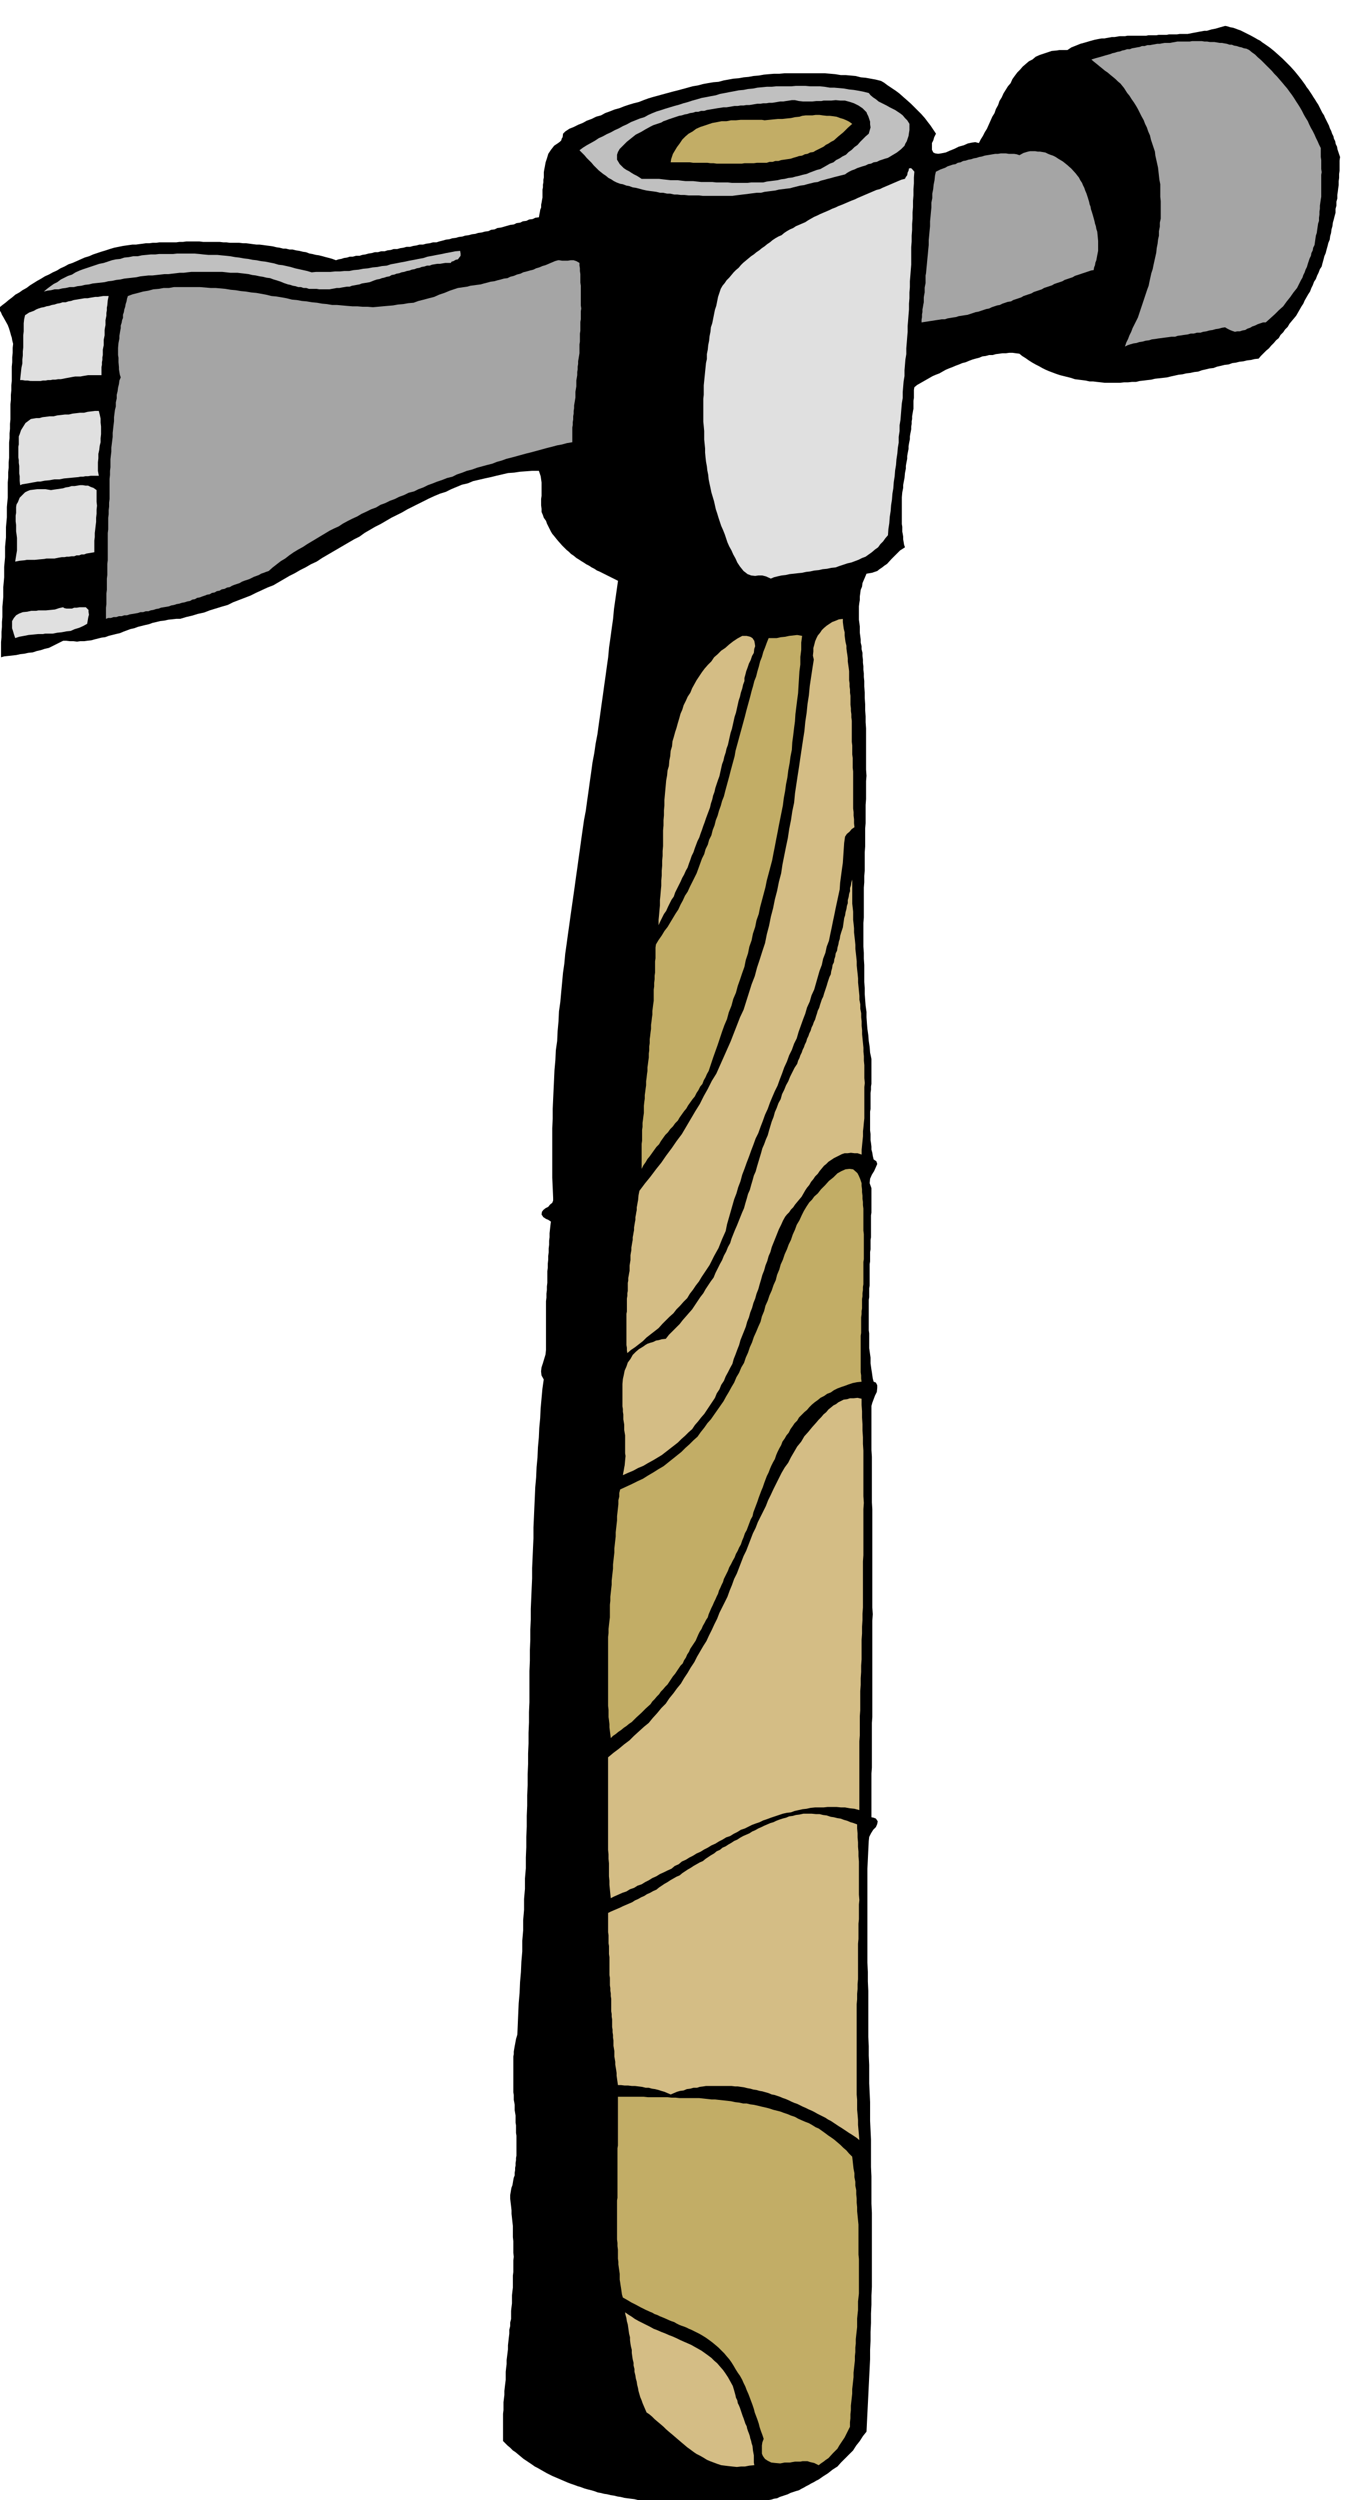
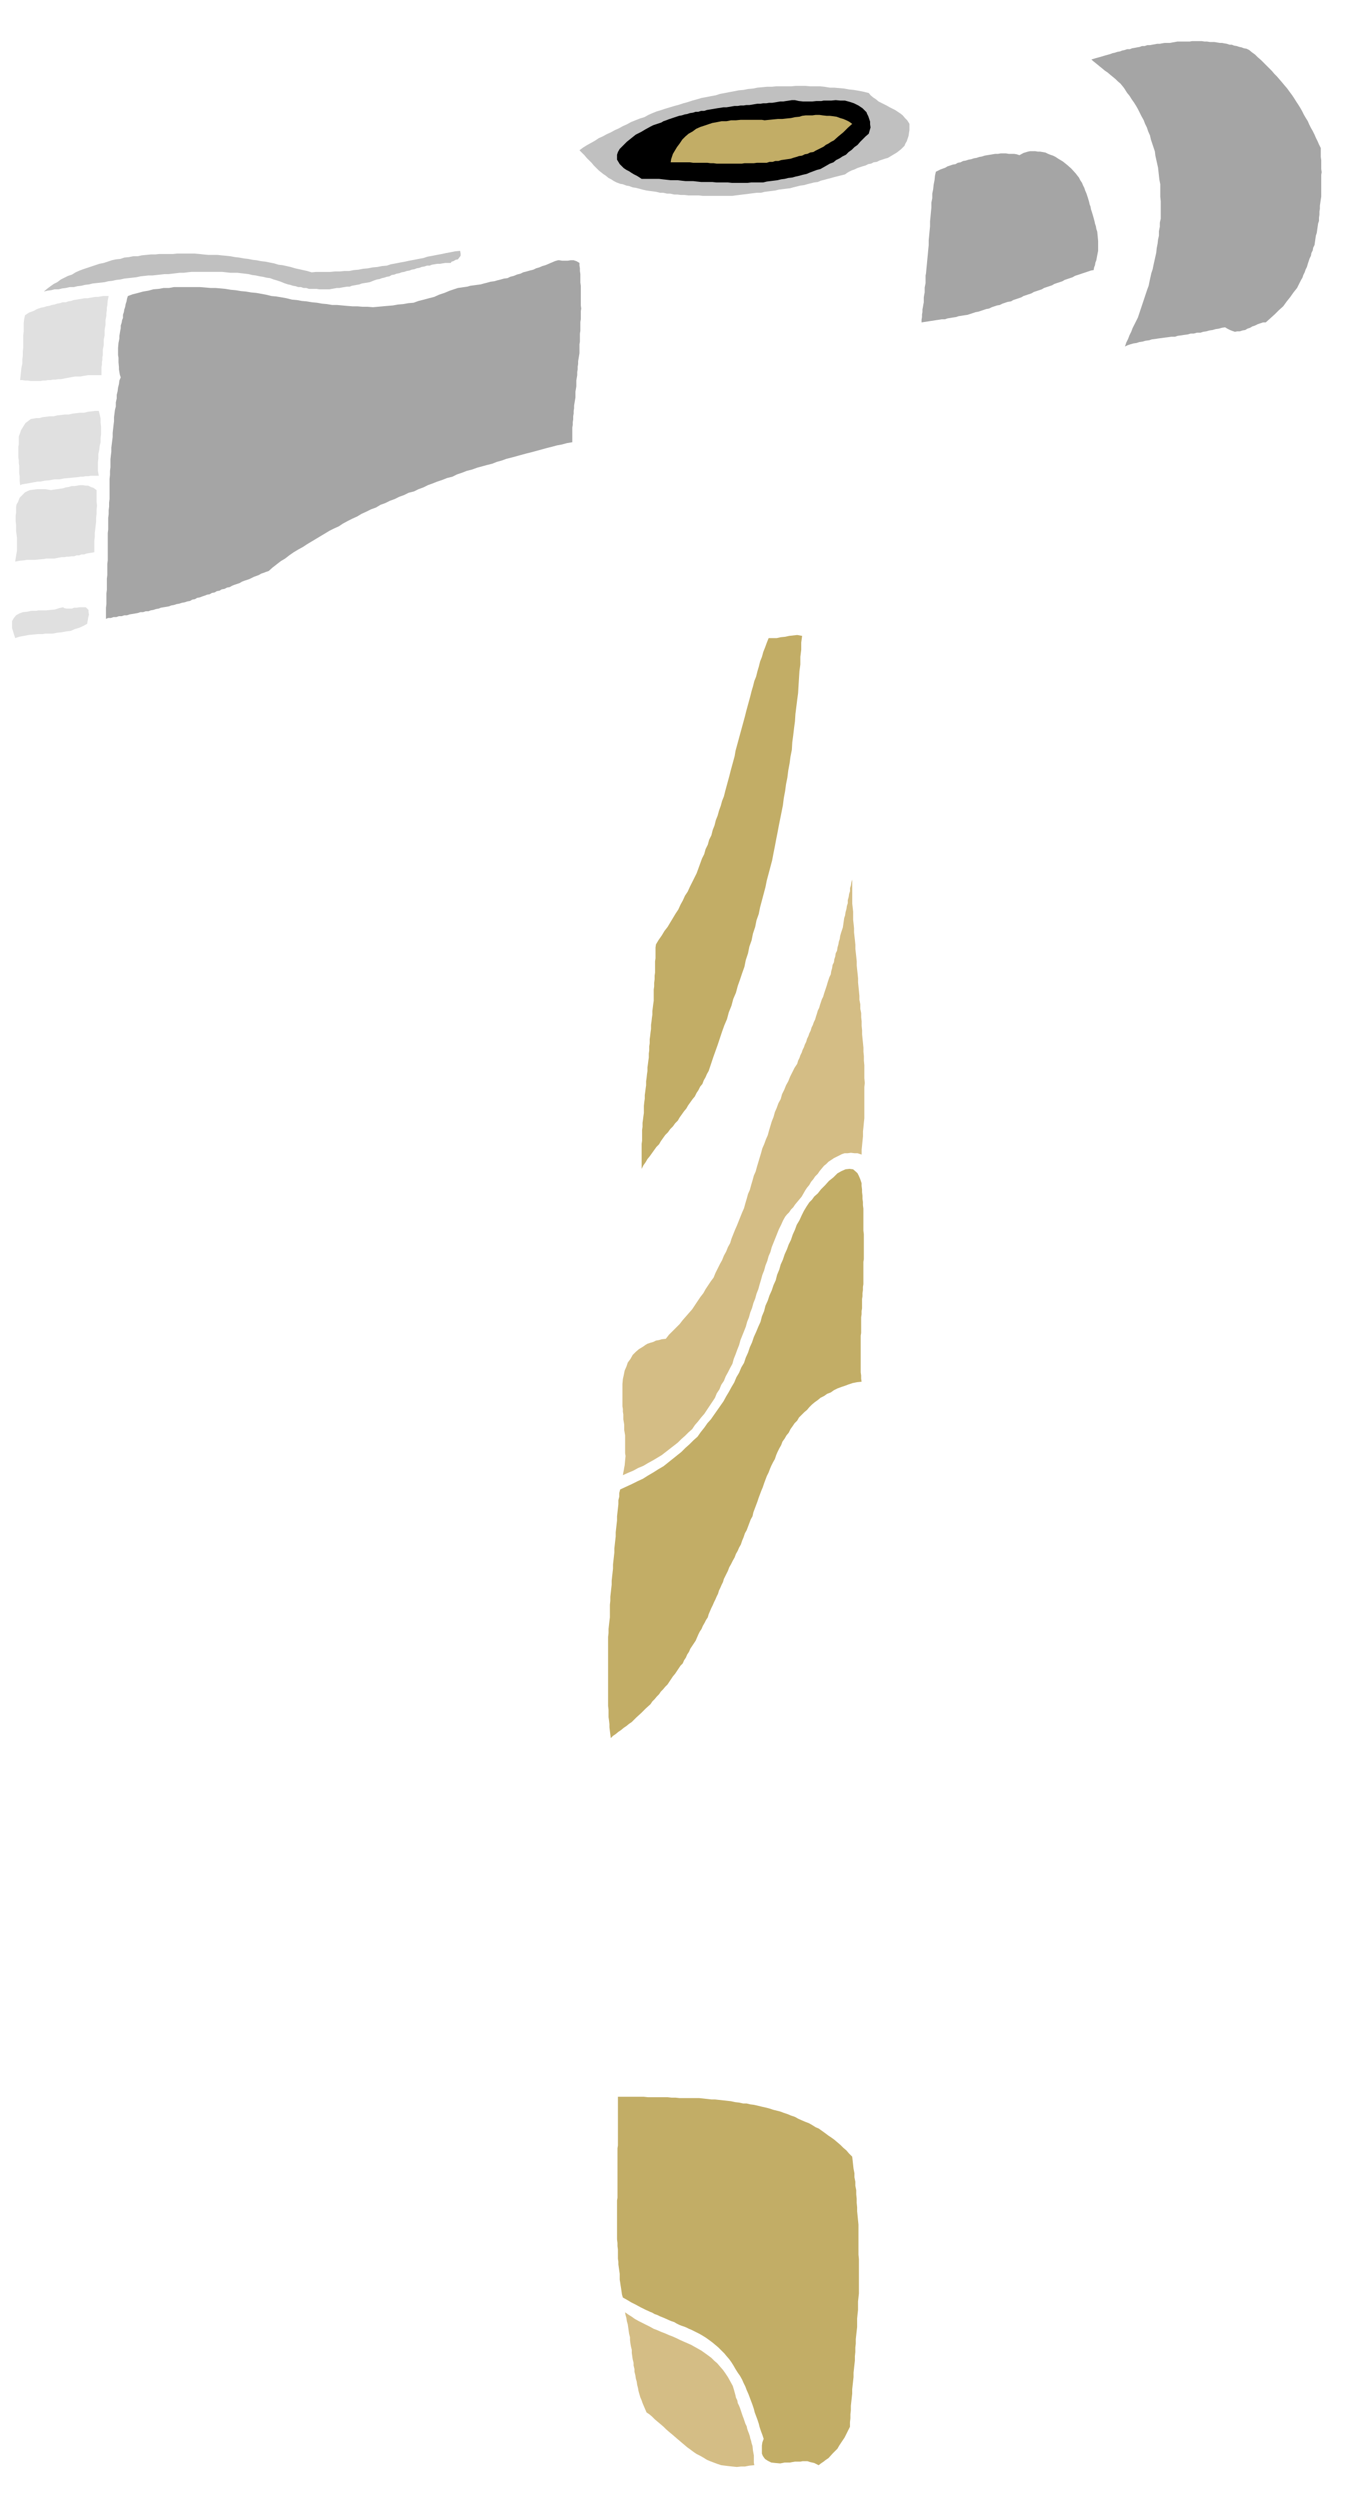
<svg xmlns="http://www.w3.org/2000/svg" width="490.455" height="903.446" fill-rule="evenodd" stroke-linecap="round" preserveAspectRatio="none" viewBox="0 0 3035 5591">
  <style>.brush1{fill:#000}.pen1{stroke:none}.brush2{fill:#a5a5a5}.brush3{fill:silver}.brush4{fill:#c2ad66}.brush5{fill:#e0e0e0}.brush6{fill:#d4bd85}</style>
-   <path d="m2997 352-1 7v23l-1 7v9l-1 7v9l-1 7-1 8-1 7v8l-2 7v9l-2 7v9l-2 7-2 8-2 7-1 8-2 7-1 8-2 7-1 8-3 7-2 8-2 7-2 8-3 7-2 8-2 7-2 8-4 6-3 8-3 6-3 8-4 6-3 8-3 6-3 8-4 6-4 7-4 7-3 7-4 6-4 7-4 7-4 7-5 6-5 6-5 6-4 7-6 6-4 6-6 6-4 7-6 5-5 6-6 6-5 6-6 5-6 6-6 6-5 6-9 1-8 2-9 1-8 2-9 1-8 2-8 1-8 3-9 1-8 2-9 2-8 3-9 1-8 2-9 2-8 3-9 1-9 2-9 1-8 2-9 1-9 2-9 2-8 2-9 1-9 1-9 1-8 2-9 1-8 1-9 1-8 2h-9l-9 1h-9l-9 1h-34l-9-1-9-1-8-1h-8l-9-2-8-1-8-1-8-1-9-3-8-2-8-2-8-2-9-3-8-3-8-3-7-3-8-4-7-4-8-4-7-4-8-5-7-5-8-5-6-5-8-1-7-1h-8l-7 1h-8l-7 1-8 1-7 2h-8l-7 2-8 1-7 3-8 2-7 2-8 3-7 3-8 2-7 3-8 3-7 3-8 3-7 3-7 4-7 4-8 3-7 3-7 4-7 4-7 4-7 4-7 4-6 5-1 6v18l-1 6v18l-1 5-1 6-1 6v6l-1 5v6l-1 6v6l-1 5-1 5-1 6v6l-1 5-1 5-1 6v6l-1 5-1 5-1 6v6l-1 5-1 5-1 6v6l-2 10-1 11-1 5-1 5-1 6v6l-2 10-1 11v60l1 6v11l1 5 1 6v6l1 6 1 6 2 6-11 7-9 9-10 10-10 11-6 4-5 4-6 4-5 4-6 2-6 2-6 1-6 1-3 7-3 7-3 7-1 8-3 7-1 8-1 7v8l-1 6-1 8v30l1 7 1 8v14l1 7 1 8v7l2 8v7l2 8v7l1 8v7l1 8v8l1 8v8l1 9v12l1 14v12l1 14v13l1 14v13l1 14v92l1 14-1 12v40l-1 13v41l-1 12v40l-1 13v41l-1 12v14l-1 12v67l-1 12v53l1 14v13l1 14v38l1 14v13l1 13 1 13 2 14v12l1 14 1 12 2 14 1 13 2 13 1 13 3 14v56l-1 6v7l-1 7v36l-1 6v42l1 8v14l1 6 1 8v7l2 7 1 7 2 8 6 4 2 6-3 7-4 9-5 8-4 9-1 10 4 11v55l-1 6v49l-1 6v21l-1 6v21l-1 6v48l-1 6v20l-1 6v68l1 7v33l1 7 1 7 1 7v13l1 7 1 7 1 6 1 7 1 7 2 7 5 2 3 6v6l-1 9-4 8-3 8-3 8-2 7v99l1 15v102l1 15v220l1 15-1 14v216l-1 13v100l-1 13v98l5 1 5 2 2 3 2 3-1 6-3 7-6 6-5 8-4 8-1 9-1 20-1 21-1 21v210l1 21v21l1 21v103l1 21v21l1 21v41l1 21 1 21v42l1 21 1 21v61l1 21v61l1 21v165l-1 20v20l-1 20v21l-1 20v20l-1 20v21l-1 20-1 20-1 20-1 21-1 20-1 20-1 20-1 21-8 10-7 11-8 10-7 11-9 9-9 9-9 9-8 9-11 7-10 8-11 7-10 7-6 3-5 3-6 3-5 3-6 3-5 3-6 3-5 3-7 2-6 2-6 2-6 3-6 2-6 2-6 2-6 3-7 1-6 2-6 1-6 2-7 1-6 2-6 1-6 2h-7l-7 2h-6l-6 2h-7l-7 1-6 1-6 1h-7l-6 1h-7l-6 1h-19l-6 1-9-1-7-1-9-1-7-1-8-1-8-1-8-1h-7l-9-1-7-1-9-1h-7l-8-1-8-1-8-1h-7l-9-2-7-1-9-1-7-1-8-2-8-1-8-1-7-1-8-2-7-1-8-2-7-1-8-2-7-1-8-2-6-1-8-3-7-2-8-2-7-2-8-3-7-2-8-3-6-2-8-3-7-3-7-3-7-3-7-3-7-3-6-3-6-3-7-4-7-4-7-4-6-3-7-5-6-4-6-4-6-4-6-5-6-5-6-5-6-4-6-6-6-5-5-5-5-5v-61l1-8v-18l1-8 1-8v-9l1-9 1-8 1-8v-18l1-9 1-8v-9l1-8 1-8 1-8v-9l1-9 1-9 1-8v-9l2-8v-8l2-8v-18l1-9 1-8v-18l1-9 1-8v-27l1-8v-26l1-8-1-9v-26l-1-9v-25l-1-9-1-9-1-9v-8l-1-9-1-8-1-9v-8l1-6 1-6 1-5 2-5 1-6 1-6 1-5 2-5v-6l1-6v-5l1-5v-6l1-6v-5l1-5v-45l-1-6v-17l-1-6v-16l-1-6-1-6v-12l-1-6-1-5v-11l-1-6v-80l1-5v-6l1-6 1-6 1-5 2-11 3-10 1-24 1-23 1-23 2-23 1-24 2-23 1-23 2-23v-24l2-23v-23l2-23v-24l2-23v-23l2-23v-24l1-23v-23l1-23v-24l1-23v-23l1-23v-24l1-23v-23l1-23v-24l1-23v-23l1-22v-70l1-23v-24l1-23v-23l1-22v-24l1-22 1-24 1-22v-23l1-22 1-23 1-22v-24l1-22 1-23 1-22 1-23 2-22 1-23 2-21 1-23 2-22 1-22 2-21 1-22 2-22 2-22 3-21-5-9-1-9 1-9 3-9 3-10 3-10 1-10v-109l1-8v-9l1-8v-8l1-8v-26l1-8v-9l1-9v-8l1-8v-9l1-8v-9l1-8v-9l1-9 1-9 1-8-6-4-5-2-6-4-4-6 1-6 3-4 5-4 6-3 4-5 5-4 2-5v-6l-1-23-1-22v-111l1-21v-22l1-22 1-22 1-21 1-22 2-22 1-22 3-21 1-22 2-22 1-22 3-21 2-22 2-21 2-22 3-21 2-22 3-21 3-22 3-21 3-22 3-21 3-21 3-21 3-22 3-21 3-22 3-21 3-22 3-21 3-21 4-21 3-22 3-21 3-22 3-21 3-22 4-21 3-21 4-21 3-22 3-21 3-22 3-21 3-22 3-21 3-22 3-21 2-22 3-21 3-22 3-21 2-22 3-21 3-21 3-21-6-3-6-3-6-3-6-3-6-3-6-3-6-3-5-2-6-4-6-3-6-4-6-3-6-4-5-3-6-4-5-3-6-5-6-4-5-5-5-4-10-10-8-9-5-6-4-5-5-6-3-5-3-6-3-6-3-6-2-6-5-7-2-6-3-7v-7l-1-8v-14l1-7v-30l-1-7-1-7-2-6-2-6h-15l-13 1-14 1-13 2-14 1-13 3-13 3-12 3-14 3-13 3-13 3-12 5-13 3-12 5-12 5-12 6-13 4-12 5-13 6-12 6-12 6-12 6-12 6-12 7-12 6-12 6-12 7-12 7-12 6-12 7-12 7-11 8-12 6-12 7-12 7-12 7-12 7-12 7-12 7-12 8-13 6-12 7-12 6-12 7-12 6-12 7-12 7-12 7-13 5-13 6-13 6-12 6-13 5-13 5-13 5-12 6-14 4-13 4-13 4-13 5-14 3-13 4-13 3-13 4h-9l-9 1-9 1-9 2-9 1-8 2-9 2-8 3-9 2-8 2-8 2-8 3-9 2-8 3-8 3-7 3-9 2-8 2-8 2-8 3-8 1-8 2-8 2-7 2-9 1-7 1h-9l-7 1-8-1h-8l-8-1h-7l-8 4-8 4-8 4-8 4-9 2-9 3-9 2-9 3-10 1-9 2-9 1-9 2-9 1-9 1-9 1-7 2v-34l1-11v-12l1-11v-11l1-11v-23l1-11 1-11v-22l1-11 1-11v-23l1-11 1-11v-23l1-11 1-10v-23l1-11 1-11v-23l1-11 1-10v-34l1-11v-12l1-10v-12l1-10v-34l1-10v-11l1-10v-11l1-10v-34l1-10v-11l1-10v-11l1-10v-32l1-10v-11l1-10v-11l1-9-2-8-1-6-2-6-1-4-3-10-3-8-5-9-5-9-3-5-2-5-3-5-2-5 7-6 8-6 7-6 8-6 7-6 9-5 7-5 9-5 8-6 8-5 8-5 9-5 8-5 9-4 9-5 9-4 8-5 9-4 9-5 9-3 9-4 9-4 9-4 10-3 9-4 9-3 9-3 10-3 9-3 10-3 10-2 10-2 7-1 7-1 7-1h8l7-1 8-1 7-1h8l7-1h8l7-1h38l7-1h8l7-1h30l8 1h37l8 1h7l8 1h21l8 1h7l8 1 7 1 8 1h7l8 1 7 1 8 1 7 1 8 2 7 1 8 2h6l8 2h7l8 2 7 1 8 2 7 1 8 3 6 1 8 2 7 1 8 2 7 2 8 2 7 2 8 3 6-2 6-1 6-2 7-1 6-2h7l7-2h8l6-2 7-1 7-2 7-1 7-2h7l7-2h8l6-2 8-1 6-2h8l7-2 7-1 7-2h8l7-2 7-1 7-2h8l7-2 8-1 7-2h8l6-2 8-2 7-2 8-1 6-2 8-1 7-2 8-1 6-2 8-1 7-2 8-1 6-2 8-1 7-2 8-1 6-3 8-1 6-3 8-1 7-2 7-2 7-2 8-1 6-3 8-1 6-3 8-1 6-3 8-1 6-3 8-1 1-6 1-5 1-6 2-5v-6l1-5 1-6 1-5v-18l1-5v-6l1-5v-6l1-5v-12l1-6 1-5 2-11 3-9 3-10 6-9 7-9 9-6 4-3 3-3 1-4 2-3 1-8 5-5 9-6 10-4 10-5 10-4 9-5 11-4 10-5 11-3 9-5 11-4 10-4 11-3 10-4 12-4 10-3 12-3 10-4 11-4 10-3 11-3 11-3 11-3 11-3 12-3 11-3 11-3 11-3 12-2 11-3 11-2 12-2 12-1 11-3 11-2 11-2 12-1 11-2 11-1 11-2 12-1 11-2 11-1 12-1h12l11-1h91l12 1 11 1 12 2h11l11 1 11 1 12 3 11 1 11 2 11 2 12 3 7 4 8 6 9 6 9 6 8 6 9 8 8 7 9 8 7 7 8 8 8 8 8 9 6 8 7 9 6 9 6 9-4 8-2 7-3 6v15l3 6 4 2 7 1 7-1 10-2 9-4 10-4 10-5 11-3 9-4 9-2 8-1 8 2 4-8 5-8 4-8 5-8 4-9 4-9 4-9 5-8 3-9 5-9 3-9 5-8 4-9 5-8 5-8 6-7 4-9 5-7 6-8 6-6 6-7 7-6 7-6 8-4 7-6 9-4 9-3 9-3 9-3 11-1 6-1h18l9-6 10-4 10-4 11-3 10-3 11-3 5-1 5-1 6-1h6l5-1 6-1 5-1h6l6-1 6-1h12l5-1h42l5-1h18l5-1h18l5-1h18l6-1h18l10-2 11-2 5-1 6-1 5-1h6l10-3 10-2 10-3 11-3 5 1 6 2 6 1 6 2 5 2 6 2 6 3 6 3 10 5 11 6 5 3 6 3 5 4 6 4 10 7 10 8 9 8 10 9 9 9 9 9 9 10 9 11 7 9 8 11 3 5 4 5 4 6 4 6 3 5 4 6 3 5 4 6 3 6 3 6 3 6 4 6 2 5 3 6 3 6 3 6 2 6 3 6 2 6 3 6 1 5 3 6 1 6 3 6 1 6 2 6 2 6 2 6z" class="pen1 brush1" />
  <path d="M2954 331v20l1 7v20l1 7-1 6v49l-1 6-1 7-1 7v7l-1 6v7l-1 7v7l-2 6-1 7-1 7-1 7-2 6-1 7-1 7-1 7-3 6-1 6-3 6-1 6-3 6-2 6-2 6-2 7-3 6-2 6-3 6-2 6-3 5-3 6-3 6-3 6-8 10-7 10-8 10-8 11-10 9-9 9-10 9-10 9h-6l-6 2-6 2-6 3-6 2-5 3-6 2-5 3-6 1-6 2h-6l-5 1-6-2-5-2-6-3-5-3-7 1-7 2-7 1-7 2-7 1-7 2-7 1-6 2h-8l-7 2h-7l-7 2-8 1-6 1-8 1-6 2h-8l-7 1-8 1-7 1-8 1-6 1-8 1-6 2-8 1-7 2-7 1-6 2-7 1-7 2-6 2-6 3 3-9 4-8 3-8 4-8 3-8 4-8 4-8 4-8 3-9 3-9 3-9 3-9 3-9 3-9 3-9 3-8 2-10 2-9 2-9 3-9 2-10 2-9 2-9 2-9 1-10 2-10 1-9 2-9v-10l2-10v-9l2-9v-39l-1-10v-28l-2-10-1-9-1-9-1-9-2-9-2-9-2-9-1-9-3-9-3-9-3-9-2-9-4-9-3-9-4-8-3-8-5-9-4-8-4-8-4-7-5-8-5-7-5-8-5-6-7-11-8-10-6-5-5-5-6-5-5-4-7-6-6-4-6-5-5-4-6-5-5-4-5-4-3-3 10-3 11-3 10-3 11-3 5-2 5-1 6-2 6-1 5-2 5-1 6-2h6l5-2 6-1 5-1 6-1 5-2h6l6-2h6l5-1 6-1 5-1h6l5-1 6-1h12l5-1 6-1 5-1h28l5-1h22l6 1h6l6 1h10l6 1 6 1h5l5 1 6 1 6 2h5l5 2 6 1 6 2 5 1 5 2 6 1 6 3 6 5 7 5 6 6 7 6 6 6 6 6 6 6 7 7 5 6 6 6 6 7 6 7 5 6 6 7 5 7 6 8 4 6 5 8 4 6 5 8 4 7 4 8 4 7 5 8 3 7 4 8 4 7 4 8 3 7 4 8 3 7 4 8z" class="pen1 brush2" />
  <path d="M2034 277v14l-1 6-1 7-2 6-2 6-3 5-2 5-8 8-9 7-10 6-10 6-7 2-6 2-6 2-6 3-7 1-6 3-6 1-6 3-7 2-6 2-6 2-6 3-6 2-6 3-5 3-4 3-8 2-8 2-8 2-7 2-8 2-7 2-8 2-7 3-8 1-8 2-8 2-7 2-8 1-8 2-8 2-7 2-9 1-8 1-8 1-8 2-8 1-8 1-8 1-8 2h-9l-8 1-8 1-7 1-9 1-8 1-8 1-7 1h-66l-9-1h-23l-9-1h-8l-8-1h-7l-9-2h-7l-9-2h-7l-8-2-7-1-8-1-7-1-9-2-7-2-8-2-7-1-8-3-6-1-8-3-6-1-8-3-6-3-6-4-6-3-6-5-6-4-5-4-5-4-6-6-5-5-5-6-5-5-6-6-5-6-6-6-5-5 8-6 8-5 9-5 9-5 9-6 9-4 9-5 9-4 9-5 9-4 9-5 9-4 9-5 10-4 10-4 10-3 9-5 9-4 10-4 10-3 9-3 10-3 10-3 11-3 9-3 11-3 9-3 11-3 10-3 11-2 10-2 11-2 9-3 11-2 10-2 11-2 10-2 11-1 10-2 11-1 10-2 11-1 10-1h11l10-1h34l10-1h21l11 1h22l10 1 12 2h10l11 1 11 1 11 2 10 1 12 2 10 2 12 3 4 5 6 5 6 4 6 5 6 3 6 3 6 3 7 4 6 3 6 3 6 4 6 4 5 4 5 6 5 5 5 8z" class="pen1 brush3" />
  <path d="m1938 251 1 3 3 6 2 6 2 6v6l1 7-2 7-2 7-7 6-6 6-6 6-6 7-7 5-6 6-7 5-6 6-8 4-6 4-8 4-6 5-8 3-7 4-7 4-7 4-8 2-8 3-8 3-7 3-9 2-7 2-9 2-7 2-9 1-8 2-8 1-8 2-8 1-8 1-8 1-8 2h-27l-8 1h-35l-9-1h-26l-9-1h-25l-9-1-9-1h-17l-9-1-8-1h-16l-9-1-9-1-8-1h-39l-6-4-5-3-6-3-5-3-6-4-6-3-6-4-4-4-5-5-3-5-3-5v-11l2-6 4-7 7-7 9-9 10-8 5-4 5-4 6-3 6-3 10-6 11-6 6-3 6-2 6-2 6-2 5-3 6-2 5-2 6-2 6-2 6-2 6-2 6-1 6-2 6-1 6-2 7-1 6-2h6l6-2h7l6-2 6-1 6-1 6-1 6-1 7-1 6-1h7l6-1 6-1 6-1h7l6-1h7l6-1h7l6-1 6-1 6-1h7l6-1h7l6-1h7l6-1 6-1 6-1h7l6-1 7-1 6-1h7l9 2 9 1h21l9-1h11l5-1h17l10-1 11 1h10l11 3 9 3 10 5 9 6 9 9z" class="pen1 brush1" />
  <path d="m1906 277-10 9-10 10-11 9-10 9-6 3-6 4-6 3-5 4-6 3-6 3-6 3-5 3-7 1-6 3-6 1-6 3-7 1-6 2-7 2-6 2-7 1-7 1-7 1-6 2h-7l-6 2h-7l-6 2h-22l-7 1h-21l-6 1h-56l-7-1h-7l-7-1h-32l-7-1h-43l1-7 2-6 2-6 3-5 6-10 6-8 6-9 7-7 7-6 9-5 8-6 9-4 9-3 9-3 9-3 11-2 10-2h11l10-2h11l10-1h48l6 1 10-1 10-1 10-1h10l9-1 10-1 9-2 10-1 6-2 8-1h15l7-1h9l7 1 9 1h7l8 1 7 1 8 3 7 2 7 3 6 3 7 5z" class="pen1 brush4" />
  <path d="m2430 433 3 9 3 10 1 5 2 5 1 6 2 6 3 10 3 11 1 5 2 6 1 6 2 6 1 10 1 11v22l-2 10-2 11-2 5-1 6-2 5-1 6-6 1-6 2-6 2-6 2-6 2-6 2-6 2-5 3-6 2-6 2-6 2-5 3-6 2-6 2-6 2-5 3-6 2-6 2-6 2-5 3-6 2-6 2-6 2-5 3-6 2-6 2-6 2-5 3-6 2-6 2-6 2-5 3-7 1-6 2-6 2-6 3-6 1-6 2-6 2-6 3-6 1-6 2-6 2-6 2-6 1-6 2-6 2-6 2-7 1-6 1-7 1-6 2-7 1-6 1-6 1-6 2h-7l-6 1-7 1-6 1-7 1-6 1-7 1-6 1v-6l1-6v-6l1-5v-6l1-5 1-6 1-5v-11l1-6 1-5v-11l2-10v-17l1-5 1-11 1-10 1-11 1-10 1-11 1-10v-11l1-10 1-11 1-10v-11l1-10 1-11 1-10v-11l2-10v-10l2-10 1-10 2-10 1-10 2-9 10-5 11-4 5-3 6-2 6-2 6-1 5-3 6-1 6-3 6-1 6-2 6-1 6-2 6-1 6-2 6-1 6-2 6-1 6-1 6-1 6-1h6l6-1h12l6 1h12l6 1 6 2 9-5 10-3 5-1h11l6 1h5l6 1 6 1 6 3 5 2 6 2 6 3 6 4 10 6 10 8 9 8 10 11 3 4 4 5 3 6 4 6 2 5 3 6 2 6 3 7z" class="pen1 brush2" />
-   <path d="m2045 384-1 13v13l-1 13v14l-1 12v14l-1 12v14l-1 12v13l-1 13v13l-1 13v39l-1 12-1 13-1 12v13l-1 12v13l-1 12v13l-1 12-1 13-1 12v13l-1 12-1 13-1 12v13l-2 12-1 12-1 12v13l-2 12-1 12-1 12v13l-2 12-1 12-1 12-1 13-2 12v13l-2 13v13l-2 12-1 12-2 13-1 13-2 12-1 13-2 13-1 14-2 12-1 13-2 13-1 13-2 13-1 14-2 13-1 14-6 7-5 7-6 6-5 7-7 5-7 6-7 5-7 5-8 3-8 4-8 3-8 3-9 2-9 3-9 3-8 3-10 1-9 2-10 1-9 2-10 1-9 2-9 1-9 2-10 1-9 1-9 1-9 2-9 1-9 2-8 2-7 3-11-5-8-2h-9l-7 1-9-1-8-3-5-4-4-3-4-5-4-5-6-9-4-9-5-9-4-9-5-9-4-9-3-9-3-9-4-10-4-9-3-9-3-9-3-10-3-9-2-9-2-9-3-10-3-10-2-10-2-9-2-10-1-10-2-10-1-9-2-11-1-9-1-11v-9l-1-10-1-10v-19l-1-11-1-10v-51l1-9v-21l1-10 1-10 1-10 1-10 1-10 2-9v-11l2-10 1-10 2-10 1-10 2-10 1-10 3-9 2-10 2-10 2-10 3-9 2-10 2-10 3-9 3-9 4-7 5-6 4-6 6-6 5-6 5-6 5-5 6-5 5-6 5-5 6-5 6-5 6-5 6-4 6-5 6-4 6-5 6-4 6-5 6-4 6-5 6-4 7-4 7-3 6-5 6-4 7-4 7-3 6-4 7-3 7-3 7-3 6-4 7-4 7-4 7-3 6-3 7-3 7-3 7-3 6-3 8-3 6-3 8-3 7-3 7-3 7-3 8-3 6-3 7-3 7-3 7-3 7-3 7-3 7-3 8-2 6-3 7-3 7-3 7-3 7-3 7-3 7-3 8-2 2-4 3-4 1-6 2-4 1-5 3-1 3 1 6 7z" class="pen1 brush5" />
  <path d="M1008 588h-12l-6 1-6 1h-6l-6 1-6 1-5 2h-6l-6 2-6 1-5 2-6 1-5 2-6 1-5 2-6 1-6 2-6 1-5 2-6 1-5 2-6 1-5 3-6 1-6 2-5 1-5 2-6 1-6 2-5 2-5 2-6 1-6 1-6 1-5 2-6 1-5 1-6 1-5 2h-6l-6 1-6 1-5 1h-6l-5 1-6 1-5 1h-23l-6-1h-17l-6-2h-6l-6-2h-6l-6-2-6-1-6-2-5-1-9-3-7-3-9-3-7-2-8-3-8-1-8-2-7-1-9-2-8-1-8-2-8-1-9-1-8-1h-16l-9-1-9-1h-69l-9 1-8 1h-9l-8 1-9 1-8 1h-9l-9 1-9 1-9 1h-9l-9 1-9 1-9 2-9 1-9 1-9 1-9 2-9 1-9 2-9 1-8 2-9 1-9 1-9 1-8 2-9 1-8 2-9 1-8 2h-9l-9 2-8 1-8 2h-9l-8 2-8 1-8 2 7-6 8-6 7-5 8-4 8-6 8-4 8-4 9-3 8-5 9-4 8-3 9-3 9-3 9-3 9-3 10-2 9-3 9-3 9-2 10-1 9-3 10-1 10-2h10l9-2 10-1 10-1h10l9-1h31l9-1h39l11 1 9 1 11 1h20l9 1 11 1 9 1 11 2 9 1 11 2 9 1 10 2 9 1 10 2 9 1 10 2 10 2 10 3 9 1 9 2 9 2 10 3 9 2 9 2 9 2 10 3 10-1h32l10-1h11l10-1h11l10-2 11-1 10-2 11-1 10-2 11-1 10-2 11-1 9-3 11-2 10-2 11-2 9-2 11-2 10-2 11-2 9-3 11-2 10-2 11-2 9-2 11-2 10-2 11-1 1 6v5l-3 4-3 4-5 1-5 3-4 1-2 3z" class="pen1 brush3" />
  <path d="M1296 588v6l1 6v6l1 7v19l1 7v44l1 7-1 6v18l-1 6v20l-1 6v18l-1 6v20l-1 6-1 6-1 6v6l-1 6v6l-1 6v7l-1 6-1 6v13l-1 6-1 6v13l-1 6-1 6-1 6v6l-1 6v6l-1 6v7l-1 6v6l-1 6v33l-12 2-11 3-11 2-11 3-12 3-11 3-11 3-11 3-12 3-11 3-11 3-11 3-12 3-11 4-11 3-10 4-12 3-11 3-11 3-11 4-12 3-10 4-12 4-10 5-12 3-10 4-12 4-10 4-11 4-10 5-11 4-10 5-12 3-10 5-11 4-10 5-11 4-10 5-11 4-10 6-11 4-10 5-11 5-10 6-11 5-10 5-11 6-9 6-11 5-10 5-10 6-10 6-10 6-10 6-10 6-9 6-11 6-10 6-10 7-9 7-10 6-9 7-9 7-9 8-6 2-5 2-6 2-5 3-11 4-10 5-6 2-6 2-5 2-5 3-6 2-6 2-5 2-5 3-6 1-6 3-6 1-5 3-6 1-5 3-6 1-5 3-6 1-5 2-6 2-5 2-6 1-5 3-6 1-5 3-6 1-6 2-6 1-6 2-6 1-6 2-6 1-5 2-6 1-6 1-6 1-5 2-6 1-6 2-6 1-5 2h-6l-6 2h-6l-6 2-6 1-6 1-6 1-6 2h-6l-6 2h-6l-6 2h-6l-6 2h-6l-5 2v-25l1-8v-24l1-8v-25l1-8v-25l1-8v-61l1-8v-26l1-8v-9l1-8v-9l1-8v-45l1-9v-9l1-8v-18l1-9 1-8v-9l1-8 1-8 1-8v-9l1-9 1-9 1-8v-9l1-8 1-8 2-8v-9l2-9v-8l2-8 1-8 2-8 1-8 3-7-2-6-1-6-1-6v-5l-1-11v-10l-1-6v-16l1-11 2-10v-6l1-6 1-6 1-5v-6l2-6 1-6 2-5v-7l2-6 1-6 2-6 1-6 2-6 1-6 2-6 11-4 12-3 11-3 12-2 11-3 12-1 11-2h12l11-2h58l12 1 12 1h11l11 1 11 1 12 2 11 1 12 2 11 1 12 2 11 1 11 2 11 2 12 3 11 1 12 2 11 2 12 3 11 1 11 2 11 1 12 2 11 1 11 2 11 1 12 2h11l11 1 11 1 12 1h11l12 1h11l12 1 11-1 11-1 11-1 12-1 11-2 12-1 11-2 12-1 11-4 12-3 11-3 12-3 11-5 12-4 12-5 12-4 6-2 7-1 7-1 7-1 7-2 8-1 7-1 8-1 7-2 8-2 7-2 8-1 7-2 8-2 7-2 8-1 6-3 8-2 7-3 8-2 6-3 8-2 7-2 8-2 6-3 7-2 7-3 7-2 7-3 7-3 7-3 7-2h3l6 1h13l6-1h7l6 2 7 4z" class="pen1 brush2" />
  <path d="M227 839h-30l-6 1-6 1-5 1h-12l-6 1-5 1-11 2-10 2h-6l-6 1h-6l-5 1h-6l-5 1h-6l-5 1H68l-6-1h-6l-6-1h-5l1-10 1-9 1-9 2-9v-9l1-9v-9l1-9v-27l1-9v-18l1-9 2-9 9-6 11-4 5-3 5-2 6-2 6-1 6-2 6-1 6-2 6-1 6-2 6-1 6-2h7l6-2 6-1 6-2 6-1 6-1 6-1 6-1h7l5-1 6-1 6-1h6l6-1 6-1h12l-2 10-1 11-1 5v6l-1 6v6l-2 10v11l-1 5-1 6v12l-1 5-1 5v12l-1 5-1 5v12l-1 5v6l-1 5v6l-1 5v18zm-6 225h-18l-6 1h-6l-5 1h-6l-5 1-11 1-10 1-11 1-10 2h-11l-6 1-5 1-11 1-10 2h-6l-5 1-6 1-5 1-6 1-6 1-6 1-5 2-1-10v-10l-1-6v-17l-1-7v-6l-1-6v-24l1-5v-18l2-5 3-9 5-8 5-8 8-6 4-3 6-1 6-1h7l7-2 8-1 8-1h9l8-2 9-1 8-1h9l8-2 9-1 8-1h9l8-2 8-1 8-1h9l2 8 2 9v9l1 9v17l-1 9v9l-2 8-1 9-2 9v10l-1 9v19l2 11zm-10 171-6 1-6 1-6 1-5 2h-6l-5 2h-6l-5 2h-6l-6 1h-5l-5 1h-6l-6 1-5 1-5 1h-18l-5 1-11 1-10 1H60l-5 1-11 1-10 2 1-7 1-6 1-6 1-6v-28l-1-8-1-7v-14l-1-8v-13l1-6v-13l1-6 3-5 4-10 8-8 4-4 6-3 5-2 8-1 8-1h19l6 1 6 1 6-1 7-1 7-1 7-1 6-2 7-1 6-2h7l6-1 6-1h6l6 1h6l6 3 6 2 7 5v26l1 9-1 9v9l-1 9v9l-1 8-1 9-1 8v9l-1 8v26zm-16 160-9 5-9 4-10 3-9 4-10 1-10 2-10 1-10 2h-17l-5 1H85l-10 1-11 1-10 2-11 2-9 3-3-9-2-7-2-6v-16l4-7 5-6 7-4 8-3 10-1 9-2h11l5-1h17l10-1 10-1 9-3 9-2 3 2 5 1h12l5-2h6l6-1h14l6 6v4l1 7-1 3-1 5-1 6-1 6z" class="pen1 brush5" />
-   <path d="m1911 1850-6 4-5 6-6 5-4 6-2 14-1 15-1 15-1 15-2 14-2 15-2 15-1 15-3 14-3 14-3 14-3 15-3 14-3 15-3 14-3 15-5 13-3 14-5 13-3 14-5 13-4 14-4 14-4 14-6 13-4 14-6 13-4 14-5 13-5 14-5 14-4 14-6 12-5 14-6 12-5 14-6 13-5 14-5 13-5 14-6 12-6 14-5 12-5 14-6 13-5 14-5 13-5 14-6 12-5 14-5 13-5 14-5 13-5 14-5 13-4 15-5 13-4 14-5 13-4 14-4 14-4 14-4 14-3 15-4 9-4 9-4 10-4 10-5 9-5 9-5 10-5 10-6 9-6 9-6 9-6 10-7 9-6 9-7 9-6 10-8 8-8 9-8 8-7 9-9 8-8 8-8 8-8 9-9 7-9 7-9 7-8 8-9 7-9 7-9 6-8 7-1-6v-6l-1-6v-70l1-5v-29l1-6v-6l1-5v-18l1-5v-6l1-5 1-6 1-5v-12l1-6 1-6v-11l1-6 1-5v-6l1-6 1-6 1-5v-6l1-5 1-6 1-5v-6l1-6 1-6 1-5v-6l1-5 1-6 1-5v-6l1-5 1-6 1-5 1-11 2-10 12-16 13-16 12-16 12-15 11-16 12-16 11-16 12-16 10-17 10-17 10-17 10-16 9-18 9-16 9-18 10-16 8-18 8-18 8-18 8-18 7-18 7-18 7-18 8-17 6-19 6-19 6-19 7-18 5-19 6-18 6-19 6-18 4-20 5-19 4-20 5-19 4-20 5-19 4-20 5-19 3-20 4-20 4-20 4-19 3-20 4-20 3-20 4-19 2-21 3-20 3-20 3-19 3-21 3-20 3-20 3-19 2-21 3-20 2-20 3-19 2-21 3-20 3-20 3-19-2-9 1-9v-8l2-7 2-8 3-7 3-6 5-6 4-6 5-5 6-5 6-4 6-4 8-3 7-3 9-1v7l1 8 1 7 2 8v7l1 8 1 7 2 8v6l1 8 1 6 1 8v7l1 7 1 7 1 8v20l1 7v7l1 7v7l1 7v20l1 8v6l1 7v7l1 8v47l1 8v20l1 8v22l1 8v83l1 8v8l1 8v9l1 9zm-246-327-3 8-2 9-3 9-2 9-3 9-2 9-2 9-2 9-3 9-2 9-2 9-2 9-3 9-2 9-2 9-2 9-3 8-2 9-3 9-2 9-3 8-2 9-2 9-2 9-3 8-3 9-3 9-2 9-3 8-2 9-3 9-2 9-3 8-3 8-3 8-3 9-3 8-3 9-3 8-3 9-4 8-3 8-3 8-3 9-4 8-3 9-3 8-3 9-4 7-4 9-4 7-4 9-4 8-4 8-4 8-3 9-5 7-4 8-4 8-4 9-5 7-4 8-4 8-4 9v-12l1-10 1-12 1-10v-12l1-10 1-12 1-10v-12l1-11v-11l1-11v-11l1-11v-11l1-11v-35l1-11v-12l1-11v-11l1-11v-12l1-11 1-11 1-11 1-11 2-11 1-11 3-10 1-12 2-10 1-12 3-10 1-11 3-10 3-11 3-9 3-11 3-10 3-11 4-9 3-10 5-10 4-9 6-9 4-10 5-9 5-9 6-9 6-9 6-8 7-8 8-8 6-9 8-7 8-8 9-6 9-8 9-7 9-6 11-6h10l4 1 4 1 5 3 4 6 1 5 1 7-2 6-1 9-4 7-3 9-4 8-3 9-3 8-2 8-2 7v7z" class="pen1 brush6" />
  <path d="m1794 1422-2 15v16l-2 16v17l-2 15-1 16-1 16-1 17-2 15-2 16-2 16-1 16-2 15-2 17-2 15-1 17-3 15-2 15-3 16-2 16-3 15-2 15-3 16-2 16-3 15-3 15-3 15-3 16-3 15-3 16-3 15-3 16-4 15-4 15-4 15-3 15-4 15-4 15-4 15-3 15-5 14-3 15-5 15-3 15-5 14-3 15-5 15-3 15-5 14-5 15-5 14-4 15-6 14-4 15-6 15-4 15-6 14-5 14-5 15-5 15-5 14-5 14-5 15-5 15-4 7-3 7-4 7-3 8-5 6-4 8-4 6-4 8-5 6-5 7-5 7-4 7-5 6-5 7-5 7-4 7-6 6-5 7-6 6-5 7-6 6-5 7-5 7-4 7-6 6-5 7-5 7-5 7-5 6-4 7-5 7-4 8v-56l1-7v-24l1-7v-9l1-7 1-8 1-7v-16l1-9 1-7v-8l1-7 1-8 1-7v-9l1-7 1-9 1-7v-8l1-7 1-8 1-7v-9l1-7v-9l1-7v-9l1-7 1-9 1-7v-9l1-7 1-9 1-7v-8l1-8 1-8 1-7v-25l1-7v-8l1-8v-8l1-7v-25l1-7v-24l1-7 6-10 7-10 6-10 7-9 6-10 6-10 6-10 6-9 5-11 5-9 5-11 6-9 5-11 5-10 5-10 5-10 4-11 4-11 4-11 5-10 3-11 5-10 3-11 5-10 3-12 4-10 3-12 4-10 3-11 4-11 3-11 4-10 3-12 3-11 3-11 3-11 3-12 3-11 3-11 3-11 2-12 3-11 3-11 3-11 3-11 3-11 3-11 3-11 3-12 3-11 3-11 3-11 3-12 3-10 3-12 4-10 3-12 3-10 3-12 4-10 3-11 4-10 4-11 4-10h18l9-2 10-1 9-2 9-1 9-1 11 2z" class="pen1 brush4" />
  <path d="m1927 2582-9-3h-7l-8-1-7 1h-7l-6 2-6 3-6 3-6 3-6 4-6 4-5 5-5 4-5 6-5 6-4 6-6 6-4 6-5 6-4 7-5 6-4 6-4 7-4 7-5 6-5 6-5 6-4 6-5 5-4 6-5 5-4 5-5 9-4 9-5 10-4 10-4 10-4 10-4 10-3 11-4 9-3 11-4 10-3 11-4 10-3 11-3 10-3 11-4 10-3 11-4 10-3 11-4 10-3 11-4 10-3 11-4 10-4 10-4 10-3 11-4 10-4 11-4 10-3 11-5 9-5 10-5 9-4 10-6 9-4 10-6 9-4 10-6 9-6 9-6 9-6 9-7 8-7 9-7 8-6 9-8 7-8 8-8 7-8 8-9 7-9 7-9 7-9 7-10 6-10 6-11 6-10 6-12 5-11 6-12 5-11 5 1-6 1-5 1-6 1-5 1-11 1-10-1-6v-40l-1-6-1-6v-12l-1-6-1-6v-11l-1-6v-6l-1-6v-50l1-11 2-9 2-10 4-9 3-9 6-8 5-9 7-7 7-6 10-6 4-3 5-3 6-2 7-2 6-3 6-1 7-2 9-1 7-9 8-8 8-8 8-8 7-9 7-8 7-8 7-8 6-9 6-9 6-9 7-9 5-9 6-9 6-9 6-8 4-10 5-10 5-10 5-9 4-10 5-9 4-10 5-9 3-10 4-10 4-10 4-9 4-10 4-10 4-10 4-9 3-11 3-10 3-11 4-9 3-11 3-10 3-11 4-9 3-11 3-10 3-10 3-10 3-11 4-9 4-11 4-9 3-11 3-10 3-10 4-10 3-11 4-9 4-11 5-9 3-11 5-10 4-10 5-9 4-10 5-10 5-10 6-9 2-7 3-6 2-6 3-6 2-6 3-6 2-6 3-6 2-7 3-6 2-6 3-6 2-7 3-6 2-6 3-6 2-7 2-6 2-7 3-6 2-7 2-6 2-6 3-6 2-7 2-6 2-6 2-6 2-7 2-6 2-6 3-6 1-7 2-7 1-7 3-6 1-7 2-6 1-7 3-6 1-7 2-7 1-6 2-6 1-7 2-7 2-6 2-6 1-7 1-7 1-7 2-6 1-7 2-7 1-7 2-6v-7l2-7 1-7 2-6v-7l2-6 1-7 2-6v54l1 9 1 9v18l1 9 1 10v9l1 9 1 9 1 10v9l1 9 1 9 1 10v9l1 10 1 9 1 10v9l1 10 1 10 1 10v9l2 10v10l2 10v9l1 9v10l1 10v9l1 10 1 10 1 10v9l1 10v10l1 10v29l1 11-1 9v70l-1 9-1 11-1 9v11l-1 10-1 10-1 10v11z" class="pen1 brush6" />
  <path d="M1927 2646v6l1 8v6l1 8v7l1 7v7l1 8v49l1 8v56l-1 6v50l-1 6v7l-1 7v7l-1 6v21l-1 6v7l-1 7v35l-1 6v82l1 7v7l1 7-10 1-10 2-9 3-8 3-9 3-8 3-8 4-7 5-8 3-7 5-8 4-6 5-7 5-6 5-6 6-5 6-6 5-6 6-6 6-4 7-6 6-4 6-5 7-4 8-5 6-4 7-5 7-3 8-4 7-4 8-3 7-3 9-4 7-4 8-3 7-3 8-4 8-3 8-3 8-3 9-3 7-3 8-3 8-3 9-3 8-3 8-3 8-2 9-4 7-3 8-3 8-3 8-4 7-3 9-3 7-3 9-4 7-3 7-4 7-3 8-4 7-4 8-4 7-3 8-3 6-3 6-3 6-2 7-3 6-3 7-3 6-2 7-3 6-3 7-3 6-3 7-3 6-3 7-3 7-2 7-4 6-3 6-4 7-3 7-4 6-3 6-3 7-3 7-4 6-4 6-4 6-3 7-4 6-3 7-4 6-3 7-5 5-4 6-4 6-4 6-5 6-4 6-4 6-4 6-5 5-5 6-5 5-4 6-5 5-5 6-5 5-4 6-11 10-10 10-11 10-10 10-6 4-6 5-6 4-6 5-6 4-6 5-6 4-5 5-1-8-1-8-1-8v-7l-1-9-1-7v-16l-1-9v-154l1-9v-9l1-9 1-9 1-8v-28l1-9v-9l1-9 1-9 1-9v-9l1-9 1-9 1-9v-9l1-9 1-9 1-9v-9l1-9 1-9 1-9v-9l1-9 1-9 1-9v-9l1-9 1-9 1-9v-9l2-8v-8l2-8 13-6 13-6 12-6 13-6 11-7 12-7 11-7 12-7 10-8 10-8 10-8 10-8 9-9 9-8 9-9 9-8 7-10 8-10 7-10 8-9 7-10 7-10 7-10 7-10 6-11 6-10 6-11 6-10 5-12 6-10 5-12 6-10 4-12 5-11 4-12 5-11 4-12 5-11 5-12 5-11 3-12 5-12 3-12 5-11 4-12 5-11 4-12 5-11 3-12 5-12 3-11 5-11 4-12 5-11 4-11 5-10 4-12 5-11 4-11 6-10 5-11 5-10 6-10 6-9 2-2 4-4 5-7 8-7 7-9 9-9 9-10 10-8 9-9 9-5 9-4 9-1 8 1 7 6 3 3 3 6 3 7 3 9z" class="pen1 brush4" />
-   <path d="M1927 3128v14l1 14v14l1 15v14l1 15v15l1 15v102l1 15-1 14v103l-1 14v103l-1 14v14l-1 15v15l-1 14v44l-1 14v14l-1 14v15l-1 14v43l-1 13v43l-1 13v154l-11-3-10-1-11-2h-9l-10-1h-20l-9 1h-19l-10 1-9 2-9 1-9 2-9 2-8 3-9 1-9 2-9 3-9 3-9 3-8 3-9 3-8 4-9 3-8 3-8 4-8 4-9 3-8 5-8 4-8 5-9 3-8 5-8 4-8 5-9 4-8 5-8 4-8 5-9 4-8 5-8 4-8 5-9 4-7 6-9 4-7 6-9 4-8 4-9 4-8 5-9 4-8 5-8 4-8 5-9 3-8 5-9 3-8 5-9 3-9 4-9 4-8 4-1-10-1-10-1-10v-9l-1-10v-29l-1-10v-10l-1-10v-207l12-10 12-9 12-10 12-9 10-10 11-10 11-10 11-9 9-11 10-11 9-11 10-10 8-12 9-11 8-11 9-11 7-12 8-12 7-12 8-12 6-12 7-12 7-12 7-11 6-13 6-12 6-13 6-12 5-13 6-12 6-12 6-12 5-14 5-12 5-14 6-12 5-13 5-13 5-13 6-12 5-13 5-13 5-13 6-12 5-13 6-12 6-12 6-12 5-13 6-12 6-13 6-12 6-12 6-12 7-12 8-11 6-12 7-12 7-12 9-11 7-12 9-10 9-11 9-10 5-6 6-6 5-6 6-5 5-6 5-4 6-5 6-3 5-4 6-3 6-3 8-1 6-2h8l9-1 9 2z" class="pen1 brush6" />
-   <path d="M1917 4080v9l1 11v9l1 11v10l1 11v10l1 12v74l1 12-1 10v33l-1 10v34l-1 11v79l-1 11v11l-1 11v12l-1 11v202l1 12v22l1 11 1 12v11l1 11 1 11 1 12-6-5-6-4-6-4-5-3-6-4-6-4-6-4-5-3-6-4-6-4-6-4-6-3-6-4-6-3-6-3-6-3-7-4-6-3-7-3-6-3-7-3-6-3-6-3-6-2-7-3-6-3-7-3-6-2-7-3-6-2-6-2-6-1-7-3-7-2-7-2-6-1-7-2-7-1-7-2-6-1-8-2-7-1-7-1h-6l-8-1h-57l-6 1-8 1-6 2h-8l-7 2-8 1-7 3-8 1-7 2-7 3-7 3-7-3-7-3-7-2-6-2-8-2-7-1-7-2h-7l-8-2-8-1-8-1h-7l-8-1h-8l-8-1h-7l-1-7-1-7-1-7v-6l-1-7-1-6-1-6v-6l-1-6-1-6v-12l-1-6-1-6v-12l-1-6v-6l-1-6v-6l-1-6v-17l-1-6v-6l-1-6v-28l-1-6v-6l-1-6v-6l-1-6v-17l-1-6v-40l-1-7v-18l-1-6v-18l-1-7v-43l6-3 7-3 7-3 7-3 6-3 7-3 7-3 7-3 6-4 7-3 7-4 7-3 6-4 7-3 7-4 7-3 6-5 6-4 6-4 7-4 6-4 7-4 7-4 7-3 6-5 6-4 6-4 7-4 6-4 7-4 7-4 7-3 6-5 6-4 6-4 7-4 6-5 7-3 6-5 7-3 6-4 7-4 6-4 7-3 6-4 7-4 7-3 7-3 6-4 7-3 7-4 7-3 6-3 7-3 7-3 7-2 6-3 8-3 6-2 8-2 7-3 8-1 7-2 8-1 9-2h18l10 1h8l8 2 8 1 9 3 7 1 8 2 7 1 8 3 7 2 7 3 7 2 8 3z" class="pen1 brush6" />
  <path d="m1906 4823 1 9 1 9 1 9 2 10v9l2 10v9l2 10v9l1 10v9l1 10v9l1 10 1 10 1 10v67l1 10v77l-1 9-1 9v19l-1 9-1 10v19l-1 9-1 9-1 9v10l-1 9v10l-1 9v10l-1 9-1 9-1 9v10l-1 9-1 9-1 9v10l-1 9-1 9-1 9v10l-1 9v9l-1 9v10l-3 6-3 6-3 6-3 6-4 6-4 6-4 6-4 7-10 10-10 11-6 4-5 4-6 4-5 4-10-5-9-2-6-2h-11l-5 1h-12l-6 1-5 1h-12l-5 1-5 1-11-1-9-1-8-4-6-4-3-4-2-3-2-5v-18l1-7 3-8-3-9-3-8-3-9-2-8-3-9-3-8-3-8-2-8-3-9-3-8-3-8-3-8-4-9-3-8-4-8-3-7-5-9-5-7-5-8-4-7-5-8-5-7-6-7-5-6-7-7-6-6-7-6-6-5-8-6-7-5-8-5-7-4-6-3-6-3-6-3-5-2-6-3-5-2-6-2-5-2-6-3-5-3-6-2-5-2-11-5-10-4-6-3-6-2-5-3-5-2-11-5-10-5-11-6-10-5-10-6-9-5-2-7-1-7-1-7-1-6-1-7-1-6v-13l-1-7-1-7-1-7v-6l-1-7v-20l-1-8v-7l-1-8v-87l1-6v-111l1-6v-109h58l9 1h44l9 1h9l9 1h44l9 1 9 1 9 1h8l9 1 9 1 9 1 9 1 9 2 9 1 9 2h8l8 2 8 1 9 2 8 2 9 2 8 2 9 3 8 2 8 2 8 3 9 3 7 3 9 3 7 4 9 4 7 3 8 3 7 4 8 5 7 3 7 5 7 5 8 6 6 4 7 5 7 6 7 6 6 6 7 6 6 7 7 7z" class="pen1 brush4" />
  <path d="m1639 5336 3 10 3 11 1 5 3 6 1 6 3 6 2 5 2 6 2 6 2 6 2 5 2 6 2 6 3 6 1 5 2 6 2 5 2 6 1 5 2 6 1 5 2 6 1 10 2 11v16l1 6-11 1-10 2h-9l-9 1-10-1-9-1-8-1-8-1-9-3-8-3-8-3-7-3-8-5-7-4-8-4-6-4-8-6-7-5-7-6-6-5-7-6-7-6-7-6-6-5-7-6-6-6-7-6-6-5-7-6-6-6-6-5-6-4-3-7-3-7-3-7-2-6-3-7-2-7-2-7-1-6-2-8-1-7-2-7-1-7-2-8v-6l-2-8v-6l-2-8-1-7-1-7v-7l-2-8-1-6-1-8v-6l-2-8-1-7-1-7-1-7-2-7-1-7-2-7-1-6 7 5 8 5 7 5 9 5 8 4 8 4 8 4 9 5 8 3 9 4 8 3 9 4 8 3 9 4 8 4 9 4 7 3 9 4 7 4 9 5 7 4 7 5 7 5 8 6 6 6 7 6 6 7 7 8 5 7 6 9 5 9 6 11z" class="pen1 brush6" />
</svg>